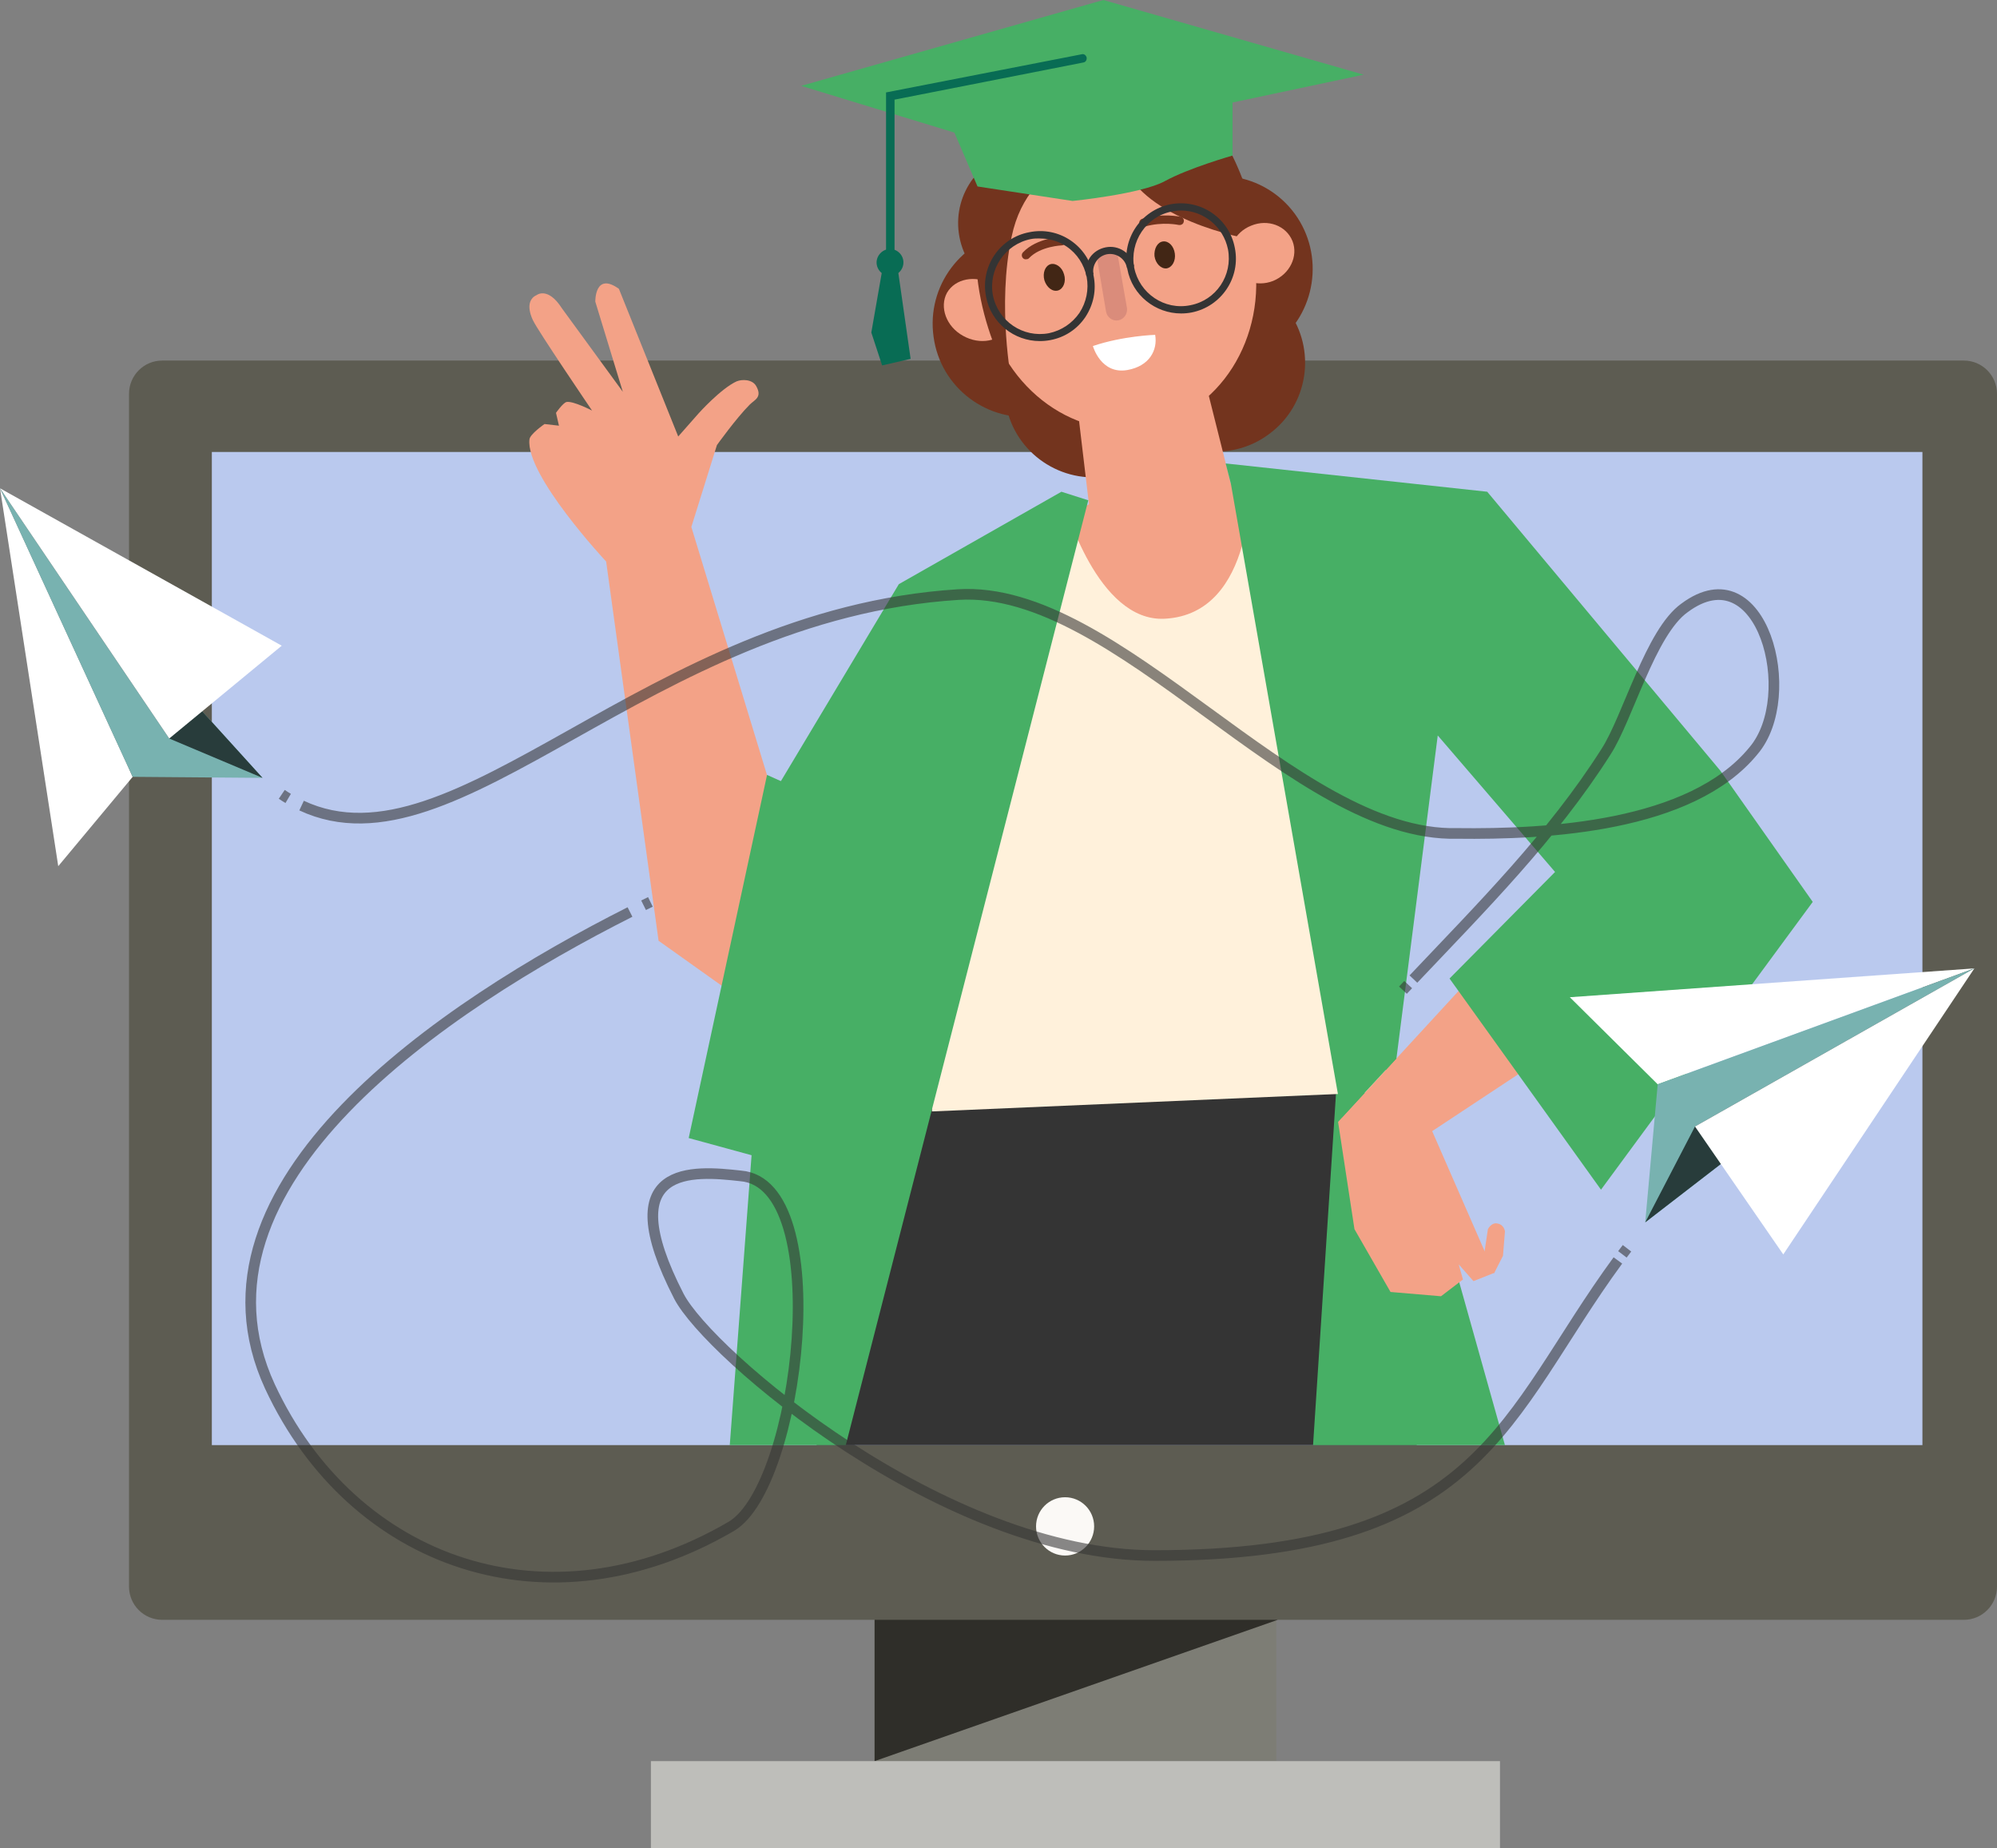
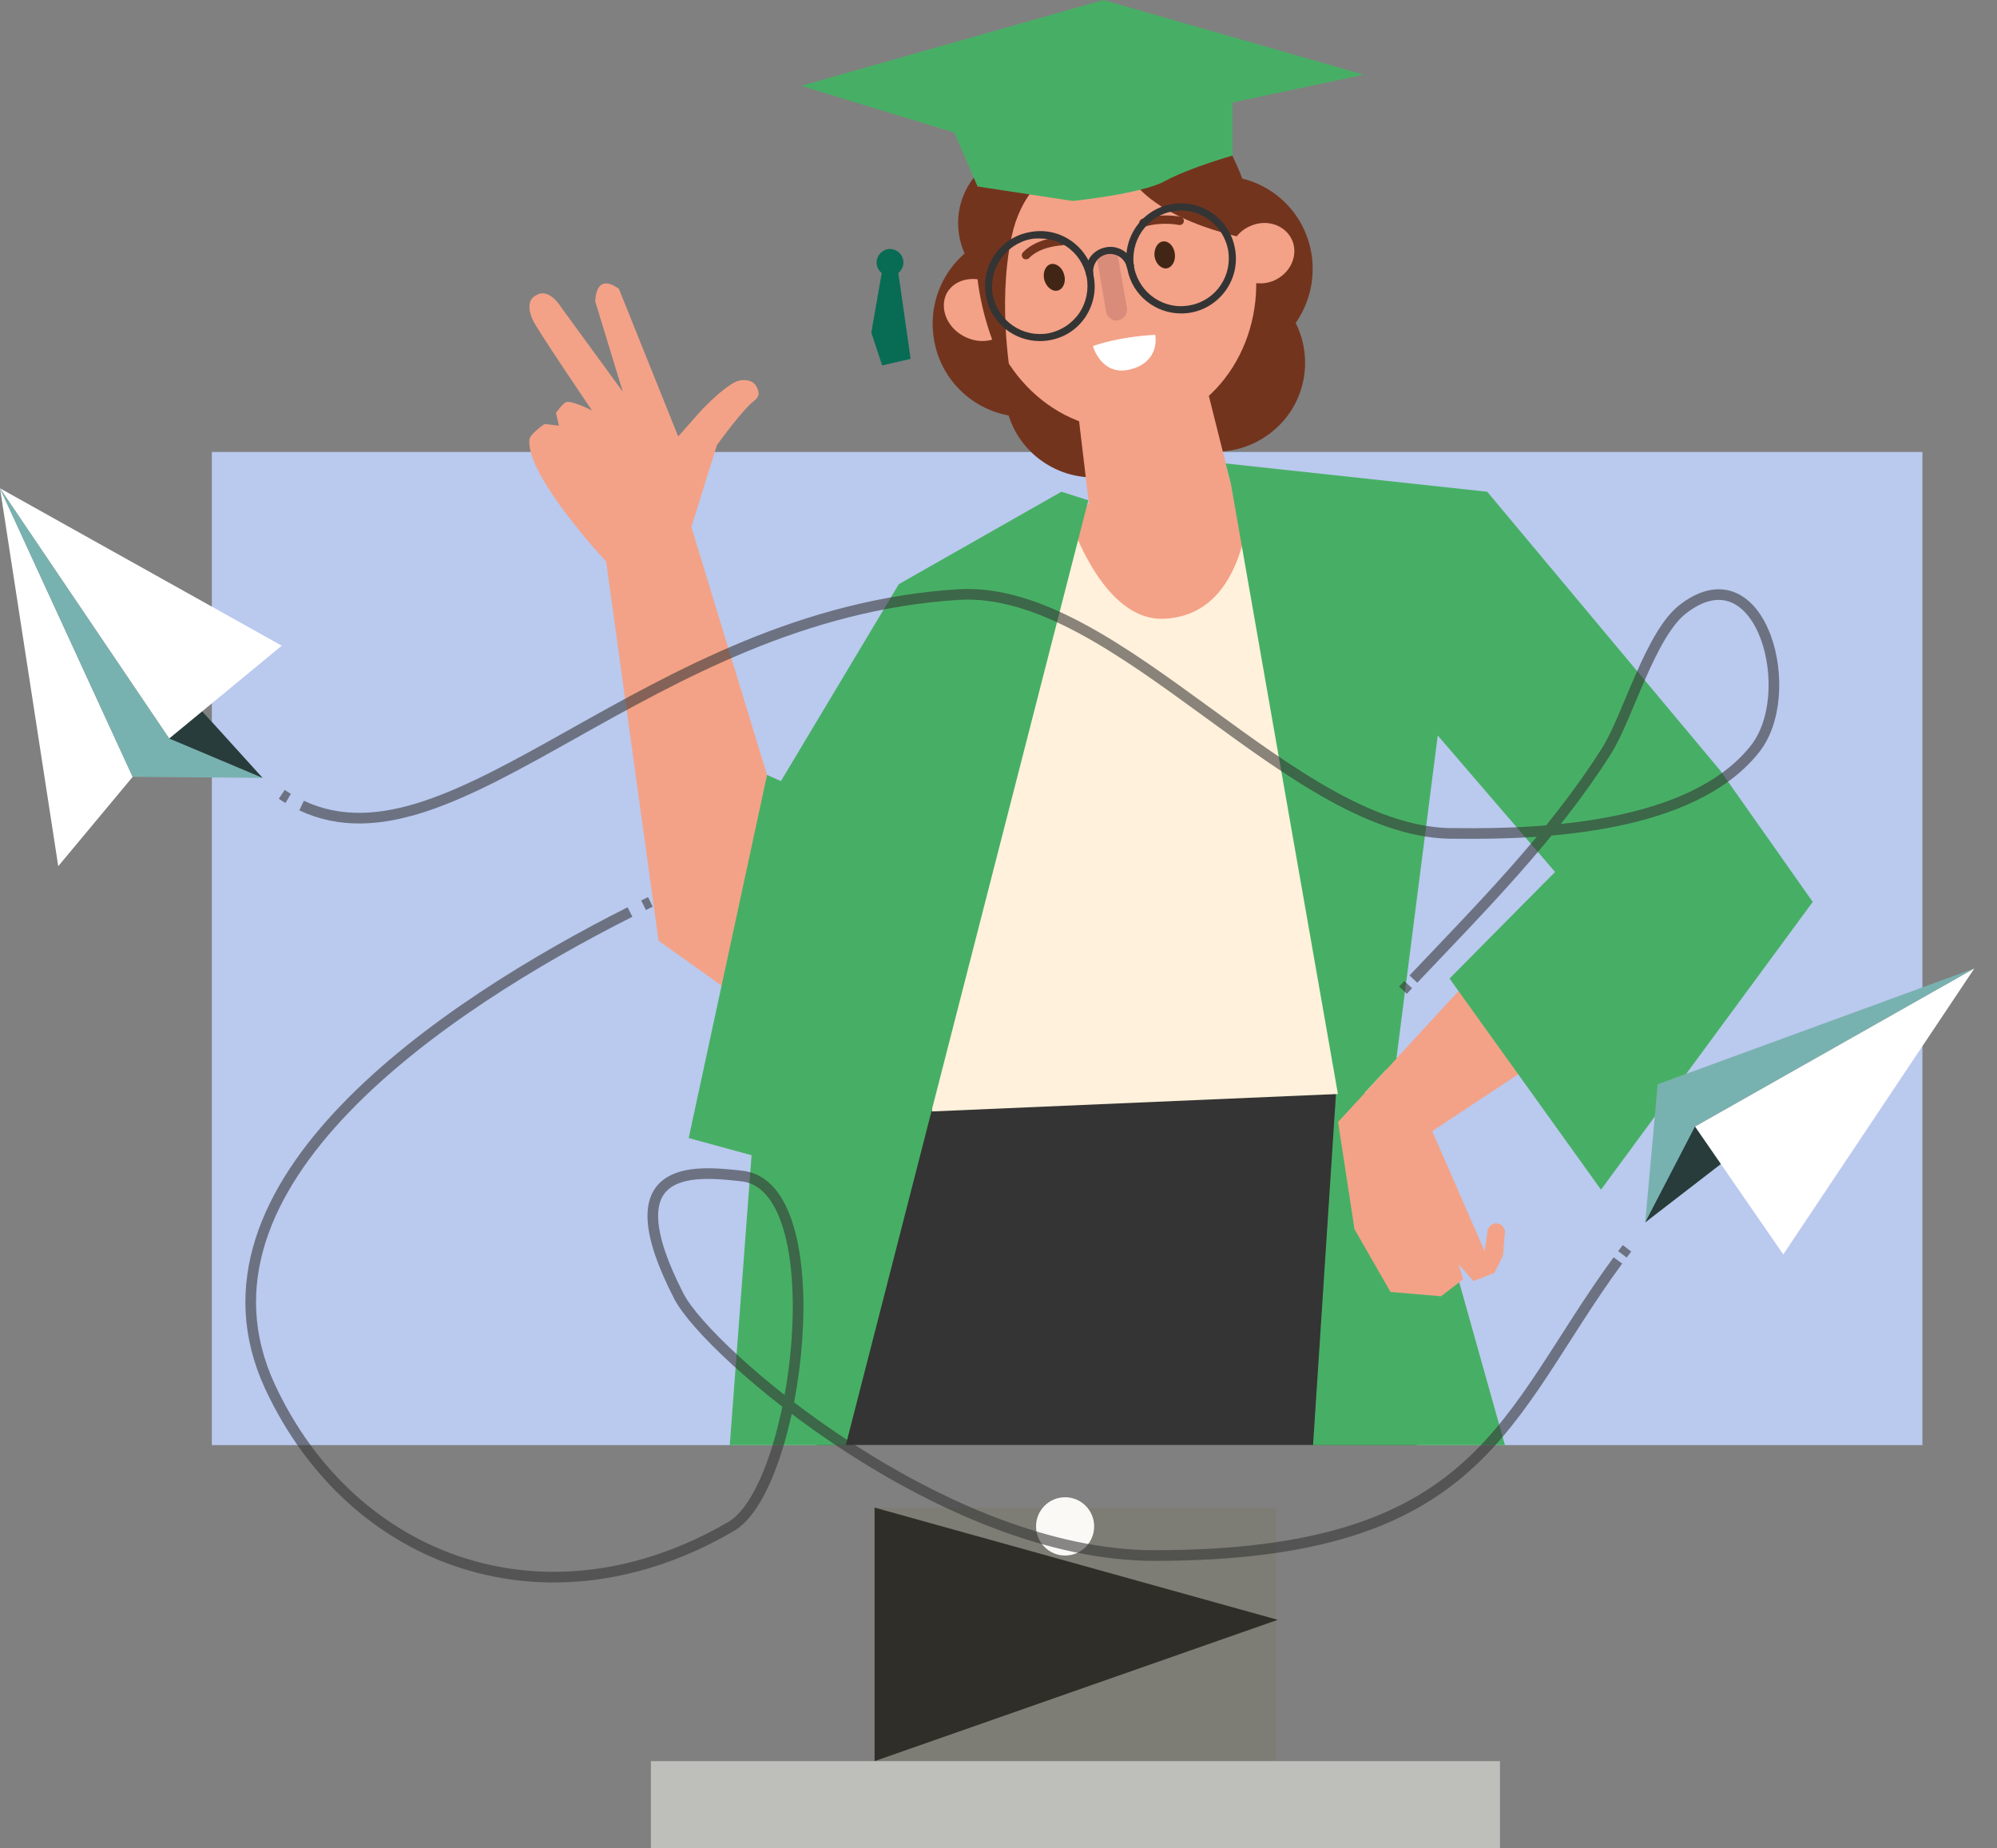
<svg xmlns="http://www.w3.org/2000/svg" width="563" height="521" viewBox="0 0 563 521" fill="none">
  <rect x="0" y="0" width="563" height="521" fill="#808080" stroke="none" />
  <g clip-path="url(#clip0_249_18559)">
    <path d="M359.827 424.94H246.561V496.395H359.827V424.94Z" fill="#7D7D75" />
    <path d="M246.561 496.404V424.94L360.222 456.573L246.561 496.404Z" fill="#2F2E29" />
-     <path d="M553.66 101.632H45.713C40.555 101.632 36.373 105.827 36.373 111.002V447.203C36.373 452.377 40.555 456.573 45.713 456.573H553.66C558.818 456.573 563 452.377 563 447.203V111.002C563 105.827 558.818 101.632 553.66 101.632Z" fill="#5D5C52" />
    <path d="M541.975 127.399H59.723V407.328H541.975V127.399Z" fill="#BAC9EE" />
    <path d="M308.464 430.236C308.464 434.775 304.798 438.452 300.274 438.452C295.75 438.452 292.084 434.775 292.084 430.236C292.084 425.698 295.75 422.021 300.274 422.021C304.798 422.021 308.464 425.698 308.464 430.236Z" fill="#FBF9F6" />
    <path d="M294.231 116.066C294.231 117.375 293.175 118.434 291.871 118.434C290.566 118.434 289.51 117.375 289.51 116.066C289.51 114.757 290.566 113.697 291.871 113.697C293.175 113.697 294.231 114.757 294.231 116.066Z" fill="#FBF9F6" />
    <path d="M311.039 116.066C311.039 118.925 308.73 121.241 305.88 121.241C303.03 121.241 300.721 118.925 300.721 116.066C300.721 113.206 303.03 110.89 305.88 110.89C308.73 110.89 311.039 113.206 311.039 116.066Z" fill="#FBF9F6" />
    <path d="M422.881 496.403H183.506V521H422.881V496.403Z" fill="#BEBEBA" />
    <path d="M258.648 286.957L230.207 407.329H399.419L375.374 269.974L258.648 286.957Z" fill="#343434" />
    <path d="M315.04 87.612C317.074 101.985 307.09 115.239 292.771 117.281C278.443 119.322 265.137 109.306 263.197 94.941C261.162 80.567 271.146 67.313 285.465 65.272C299.793 63.231 313.005 73.247 315.04 87.612Z" fill="#73341E" />
    <path d="M311.161 59.983C312.732 71.386 304.877 81.867 293.605 83.443C282.334 85.019 271.886 77.139 270.315 65.736C268.744 54.428 276.599 43.948 287.871 42.371C299.143 40.795 309.59 48.676 311.161 59.983Z" fill="#73341E" />
    <path d="M333.248 79.456C334.819 90.764 326.964 101.245 315.692 102.821C304.326 104.397 293.973 96.517 292.307 85.209C290.736 73.901 298.591 63.42 309.957 61.844C321.229 60.268 331.677 68.148 333.248 79.456Z" fill="#73341E" />
    <path d="M332.88 106.059C334.725 119.683 325.213 132.386 311.624 134.332C297.948 136.184 285.286 126.642 283.44 113.009C281.5 99.29 291.021 86.587 304.696 84.735C318.277 82.789 330.939 92.34 332.88 106.059Z" fill="#73341E" />
    <path d="M322.8 91.409C331.393 103.087 347.756 105.593 359.397 97.067C371.037 88.447 373.536 71.946 365.037 60.259C356.443 48.581 340.081 46.075 328.44 54.696C316.705 63.316 314.207 79.731 322.8 91.409Z" fill="#73341E" />
    <path d="M306.353 68.974C313.101 78.155 326.038 80.196 335.189 73.332C344.435 66.563 346.375 53.679 339.628 44.404C332.88 35.223 319.943 33.182 310.792 40.046C301.546 46.815 299.606 59.699 306.353 68.974Z" fill="#73341E" />
    <path d="M304.138 98.368C310.886 107.548 323.729 109.495 332.974 102.725C342.126 95.956 344.16 82.978 337.318 73.797C330.571 64.617 317.728 62.576 308.482 69.345C299.331 76.114 297.297 89.092 304.138 98.359V98.368Z" fill="#73341E" />
    <path d="M322.895 117.091C331.024 128.218 346.648 130.629 357.731 122.379C368.917 114.223 371.226 98.549 363.088 87.431C354.958 76.304 339.334 73.892 328.157 82.057C317.066 90.307 314.662 105.973 322.886 117.099L322.895 117.091Z" fill="#73341E" />
    <path d="M277.611 85.019C281.586 108.194 301.82 124.144 322.706 120.527C343.687 116.91 357.457 95.216 353.482 72.04C349.508 48.77 329.359 32.916 308.387 36.533C287.406 40.055 273.636 61.844 277.611 85.019Z" fill="#F3A287" />
    <path d="M284.264 92.244C286.479 88.162 284.453 82.694 279.74 80.101C274.933 77.414 269.301 78.525 266.983 82.513C264.769 86.595 266.794 92.064 271.507 94.656C276.315 97.343 281.946 96.232 284.264 92.244Z" fill="#F3A287" />
    <path d="M340.271 109.486L347.019 136.373L410.872 143.048L378.439 173.922L280.11 190.888L255.438 170.4L307.006 142.126L303.675 114.128L340.271 109.486Z" fill="#F3A287" />
    <path d="M332.784 63.411C333.248 63.316 333.617 63.041 333.711 62.576C333.9 61.93 333.523 61.275 332.879 61.094C332.69 61.094 327.797 59.983 322.062 61.654C321.418 61.844 321.049 62.489 321.229 63.041C321.418 63.687 322.062 64.057 322.706 63.876C327.788 62.395 332.321 63.411 332.321 63.411H332.784Z" fill="#73341E" />
    <path d="M289.442 73.057C289.716 73.057 289.905 72.962 290.085 72.781C293.322 69.354 299.417 69.164 299.417 69.164C300.061 69.07 300.619 68.605 300.619 67.959C300.524 67.313 300.061 66.753 299.417 66.753C299.142 66.753 292.3 67.028 288.42 71.111C287.956 71.576 287.956 72.316 288.42 72.781C288.695 73.057 289.064 73.152 289.433 73.057" fill="#73341E" />
    <path d="M325.488 72.222C325.763 74.263 327.334 75.839 328.905 75.649C330.476 75.374 331.489 73.513 331.214 71.481C330.94 69.345 329.454 67.864 327.883 68.053C326.312 68.243 325.299 70.094 325.48 72.222" fill="#422615" />
    <path d="M294.436 78.991C295.08 81.032 296.746 82.332 298.317 81.867C299.793 81.402 300.626 79.361 299.982 77.329C299.424 75.288 297.673 74.082 296.196 74.452C294.625 74.917 293.887 76.958 294.436 78.991Z" fill="#422615" />
    <path d="M325.669 94.381C325.669 94.381 316.612 94.656 308.113 97.533C308.113 97.533 310.328 105.602 317.814 104.302C324.098 103.191 326.407 98.644 325.669 94.381Z" fill="white" />
    <path d="M315.229 90.299C316.895 90.023 317.908 88.447 317.728 86.871L315.229 72.592C314.955 71.016 313.47 69.905 311.813 70.181C310.242 70.456 309.134 72.032 309.409 73.608L311.813 87.793C312.087 89.463 313.659 90.574 315.229 90.299Z" fill="#DA8C7B" />
    <path d="M355.792 68.053C355.792 68.053 330.656 64.531 320.028 51.923C315.315 46.359 313.839 41.907 313.839 41.907C313.839 41.907 290.179 42.837 285.192 66.753C281.037 86.13 285.192 107.635 285.192 107.635C285.192 107.635 268.374 80.197 278.264 53.12C288.153 26.052 315.599 32.261 315.599 32.261C315.599 32.261 326.321 26.328 337.498 31.616C348.684 36.989 355.792 68.053 355.792 68.053Z" fill="#73341E" />
    <path d="M347.293 74.727C348.958 79.085 354.221 81.031 358.934 79.18C363.647 77.234 366.051 72.23 364.385 67.958C362.625 63.601 357.457 61.654 352.744 63.601C348.031 65.452 345.628 70.464 347.293 74.727Z" fill="#F3A287" />
    <path d="M293.141 96.137C285.93 96.137 279.371 91.039 277.989 83.624C276.323 75.184 281.775 67.028 290.188 65.452C294.257 64.617 298.412 65.452 301.828 67.769C305.245 70.085 307.554 73.608 308.301 77.69C309.134 81.772 308.301 85.846 305.992 89.368C303.683 92.796 300.172 95.112 296.102 95.862C295.089 96.051 294.162 96.137 293.149 96.137H293.141ZM293.141 67.209C292.308 67.209 291.475 67.209 290.557 67.398C283.346 68.88 278.547 75.924 279.929 83.253C281.405 90.574 288.428 95.302 295.733 93.915C299.244 93.174 302.292 91.133 304.327 88.171C306.267 85.208 307.005 81.591 306.361 78.069C305.623 74.546 303.683 71.489 300.635 69.448C298.42 67.967 295.828 67.226 293.149 67.226L293.141 67.209Z" fill="#343434" />
    <path d="M332.975 88.352C325.764 88.352 319.205 83.254 317.823 75.838C316.157 67.399 321.609 59.243 330.022 57.572C338.435 55.996 346.564 61.465 348.135 69.905C349.801 78.25 344.349 86.406 335.936 88.076C334.923 88.266 333.996 88.352 332.983 88.352H332.975ZM332.975 59.338C332.142 59.338 331.309 59.432 330.391 59.613C323.18 61 318.381 68.139 319.763 75.468C321.239 82.702 328.262 87.517 335.567 86.035C342.864 84.649 347.577 77.595 346.195 70.275C344.899 63.876 339.267 59.338 332.983 59.338H332.975Z" fill="#343434" />
    <path d="M306.259 77.785C305.89 75.934 306.259 74.168 307.272 72.592C308.285 71.111 309.856 70.086 311.71 69.716C315.41 68.975 319.007 71.386 319.754 75.09L317.72 75.555C317.256 72.868 314.672 71.197 312.079 71.662C310.783 71.938 309.676 72.678 309.032 73.703C308.294 74.814 308.019 76.115 308.294 77.32L306.259 77.785Z" fill="#343434" />
    <path d="M255.438 166.877L216.438 232.975L209.227 249.114L224.473 269.973L247.669 245.402L292.12 199.422L255.438 166.877Z" fill="#F3A287" />
    <path d="M393.685 298.342L424.272 407.328H413.009H370.18L377.236 299.263L393.685 298.342Z" fill="#47AF65" />
    <path d="M389.899 307.798L410.88 143.056L352.565 134.53C352.565 134.53 354.135 173.095 328.356 174.396C309.315 175.412 300.078 141.851 300.078 141.851L255.438 166.886L264.22 200.353L257.472 221.952L262.743 313.275L389.908 307.807L389.899 307.798Z" fill="#FFF1DB" />
    <path d="M410.871 143.048L499.594 255.505L403.763 318.83L421.224 358.791L415.404 361.107L411.24 356.379L412.442 360.642L406.253 365.37L392.019 364.164L381.855 346.458L377.236 316.229L441.742 246.144L380.747 177.35L410.871 143.048Z" fill="#F3A287" />
    <path d="M416.605 356.008L418.546 352.667L419.473 346.457C419.473 346.457 420.486 344.416 422.246 344.881C424.091 345.252 424.28 347.103 424.28 347.103L423.722 353.967L421.224 358.885L416.605 356.008Z" fill="#F3A287" />
    <path d="M207.749 107.454C203.225 109.495 196.933 116.539 196.933 116.539L191.207 123.033L174.484 81.411C167.642 76.493 167.83 85.028 167.83 85.028L175.591 110.433L158.405 86.888C154.43 80.678 151.288 83.176 151.288 83.176C147.408 84.942 150.275 90.316 150.275 90.316C151.477 93.002 166.912 115.721 166.912 115.721C166.912 115.721 161.555 112.94 159.701 113.31C158.688 113.586 156.748 116.367 156.748 116.367L157.58 119.984L153.511 119.519C153.511 119.519 149.356 122.396 149.262 123.877C148.154 133.979 170.887 158.274 170.887 158.274L185.669 265.168L207.938 281.023L224.481 269.991L226.79 252.284L228.455 239.211L221.802 236.705L194.907 148.534L202.118 125.453C202.118 125.453 207.569 117.849 211.363 114.051C212.746 112.664 214.969 112.009 213.209 108.857C212.102 106.816 209.054 106.911 207.758 107.471L207.749 107.454Z" fill="#F3A287" />
    <path d="M225.863 24.2L284.823 42.182L384.448 21.048L311.066 0L225.863 24.2Z" fill="#47AF65" />
    <path d="M262.924 23.081L275.586 52.56L302.388 56.642C302.388 56.642 321.703 54.696 328.356 51.079C335.104 47.367 347.483 43.844 347.483 43.844V16.406L262.924 23.081Z" fill="#47AF65" />
    <path d="M306.816 141.015L299.236 138.604L253.402 164.655L219.759 220.832L219.21 228.247L205.74 407.328H238.448L306.816 141.015Z" fill="#47AF65" />
-     <path d="M250.999 75.279C250.355 75.279 249.797 74.719 249.797 74.073V26.052L304.971 15.296C305.614 15.106 306.172 15.571 306.353 16.226C306.447 16.872 306.078 17.526 305.426 17.612L252.192 28.085V74.065C252.192 74.711 251.634 75.27 250.99 75.27L250.999 75.279Z" fill="#086C54" />
    <path d="M254.699 73.979C254.699 76.02 253.033 77.777 250.913 77.777C248.792 77.777 247.127 76.011 247.127 73.979C247.127 71.946 248.887 70.181 250.913 70.181C252.939 70.181 254.699 71.851 254.699 73.979Z" fill="#086C54" />
    <path d="M248.69 76.304L245.643 93.726L248.69 103.001L256.725 101.15L253.214 76.579L248.69 76.304Z" fill="#086C54" />
    <path d="M347.018 136.373L345.541 130.629L419.283 138.604L484.99 217.215L511.054 254.213L451.356 335.331L408.656 275.812L438.41 245.773L405.333 207.303L393.684 298.342L378.343 314.937L347.018 136.373Z" fill="#47AF65" />
    <path d="M228.447 223.898L216.249 218.421L194.16 320.776L234.182 331.714L228.447 223.898Z" fill="#47AF65" />
    <g opacity="0.58">
      <path d="M183.36 254.213C182.725 254.523 182.081 254.842 181.438 255.16" stroke="#343434" stroke-width="3" stroke-miterlimit="10" />
      <path d="M177.609 257.063C125.294 283.46 49.758 333.72 76.095 390.793C99.42 440.933 154.593 460.344 206.153 430.236C225.374 419.006 235.453 333.574 208.823 331.447C195.448 329.948 172.072 327.855 191.396 365.37C199.715 381.509 266.091 438.452 325.463 438.452C418.212 438.452 424.032 399.009 456.122 355.276" stroke="#343434" stroke-width="3" stroke-miterlimit="10" />
      <path d="M457.393 353.562C457.822 352.994 458.251 352.417 458.689 351.849" stroke="#343434" stroke-width="3" stroke-miterlimit="10" />
    </g>
-     <path d="M556.622 272.953L442.566 281.083L467.342 305.619L556.622 272.953Z" fill="white" />
+     <path d="M556.622 272.953L442.566 281.083L556.622 272.953Z" fill="white" />
    <path d="M467.342 305.619L463.822 344.546L556.623 272.953L467.342 305.619Z" fill="#78B2B0" />
    <path d="M463.822 344.546L477.858 317.521L556.623 272.953L463.822 344.546Z" fill="#283C3B" />
    <path d="M556.622 272.953L502.744 353.58L477.857 317.521L556.622 272.953Z" fill="white" />
    <g opacity="0.58">
      <path d="M79.434 223.898C80.034 224.303 80.635 224.691 81.245 225.052" stroke="#343434" stroke-width="3" stroke-miterlimit="10" />
      <path d="M85.022 227.068C128.717 247.505 182.406 173.147 270.116 167.593C315.288 164.733 364.839 236.076 410.818 234.914C435.963 235.224 476.749 233.131 494.356 211.601C507.559 196.107 496.794 155.079 474.912 171.339C465.288 178.177 458.918 202.454 452.729 211.954C437.585 235.766 417.772 255.583 398.474 275.968" stroke="#343434" stroke-width="3" stroke-miterlimit="10" />
      <path d="M396.998 277.526C396.509 278.052 396.011 278.568 395.521 279.094" stroke="#343434" stroke-width="3" stroke-miterlimit="10" />
    </g>
    <path d="M0 137.631L16.422 244.146L37.403 218.964L0 137.631Z" fill="white" />
    <path d="M37.403 218.964L74.017 219.257L0 137.631L37.403 218.964Z" fill="#78B2B0" />
    <path d="M74.017 219.257L47.705 208.164L0 137.631L74.017 219.257Z" fill="#283C3B" />
    <path d="M0 137.631L79.434 182.001L47.705 208.164L0 137.631Z" fill="white" />
  </g>
  <defs>
    <clipPath id="clip0_249_18559">
      <rect width="563" height="521" fill="white" />
    </clipPath>
  </defs>
</svg>